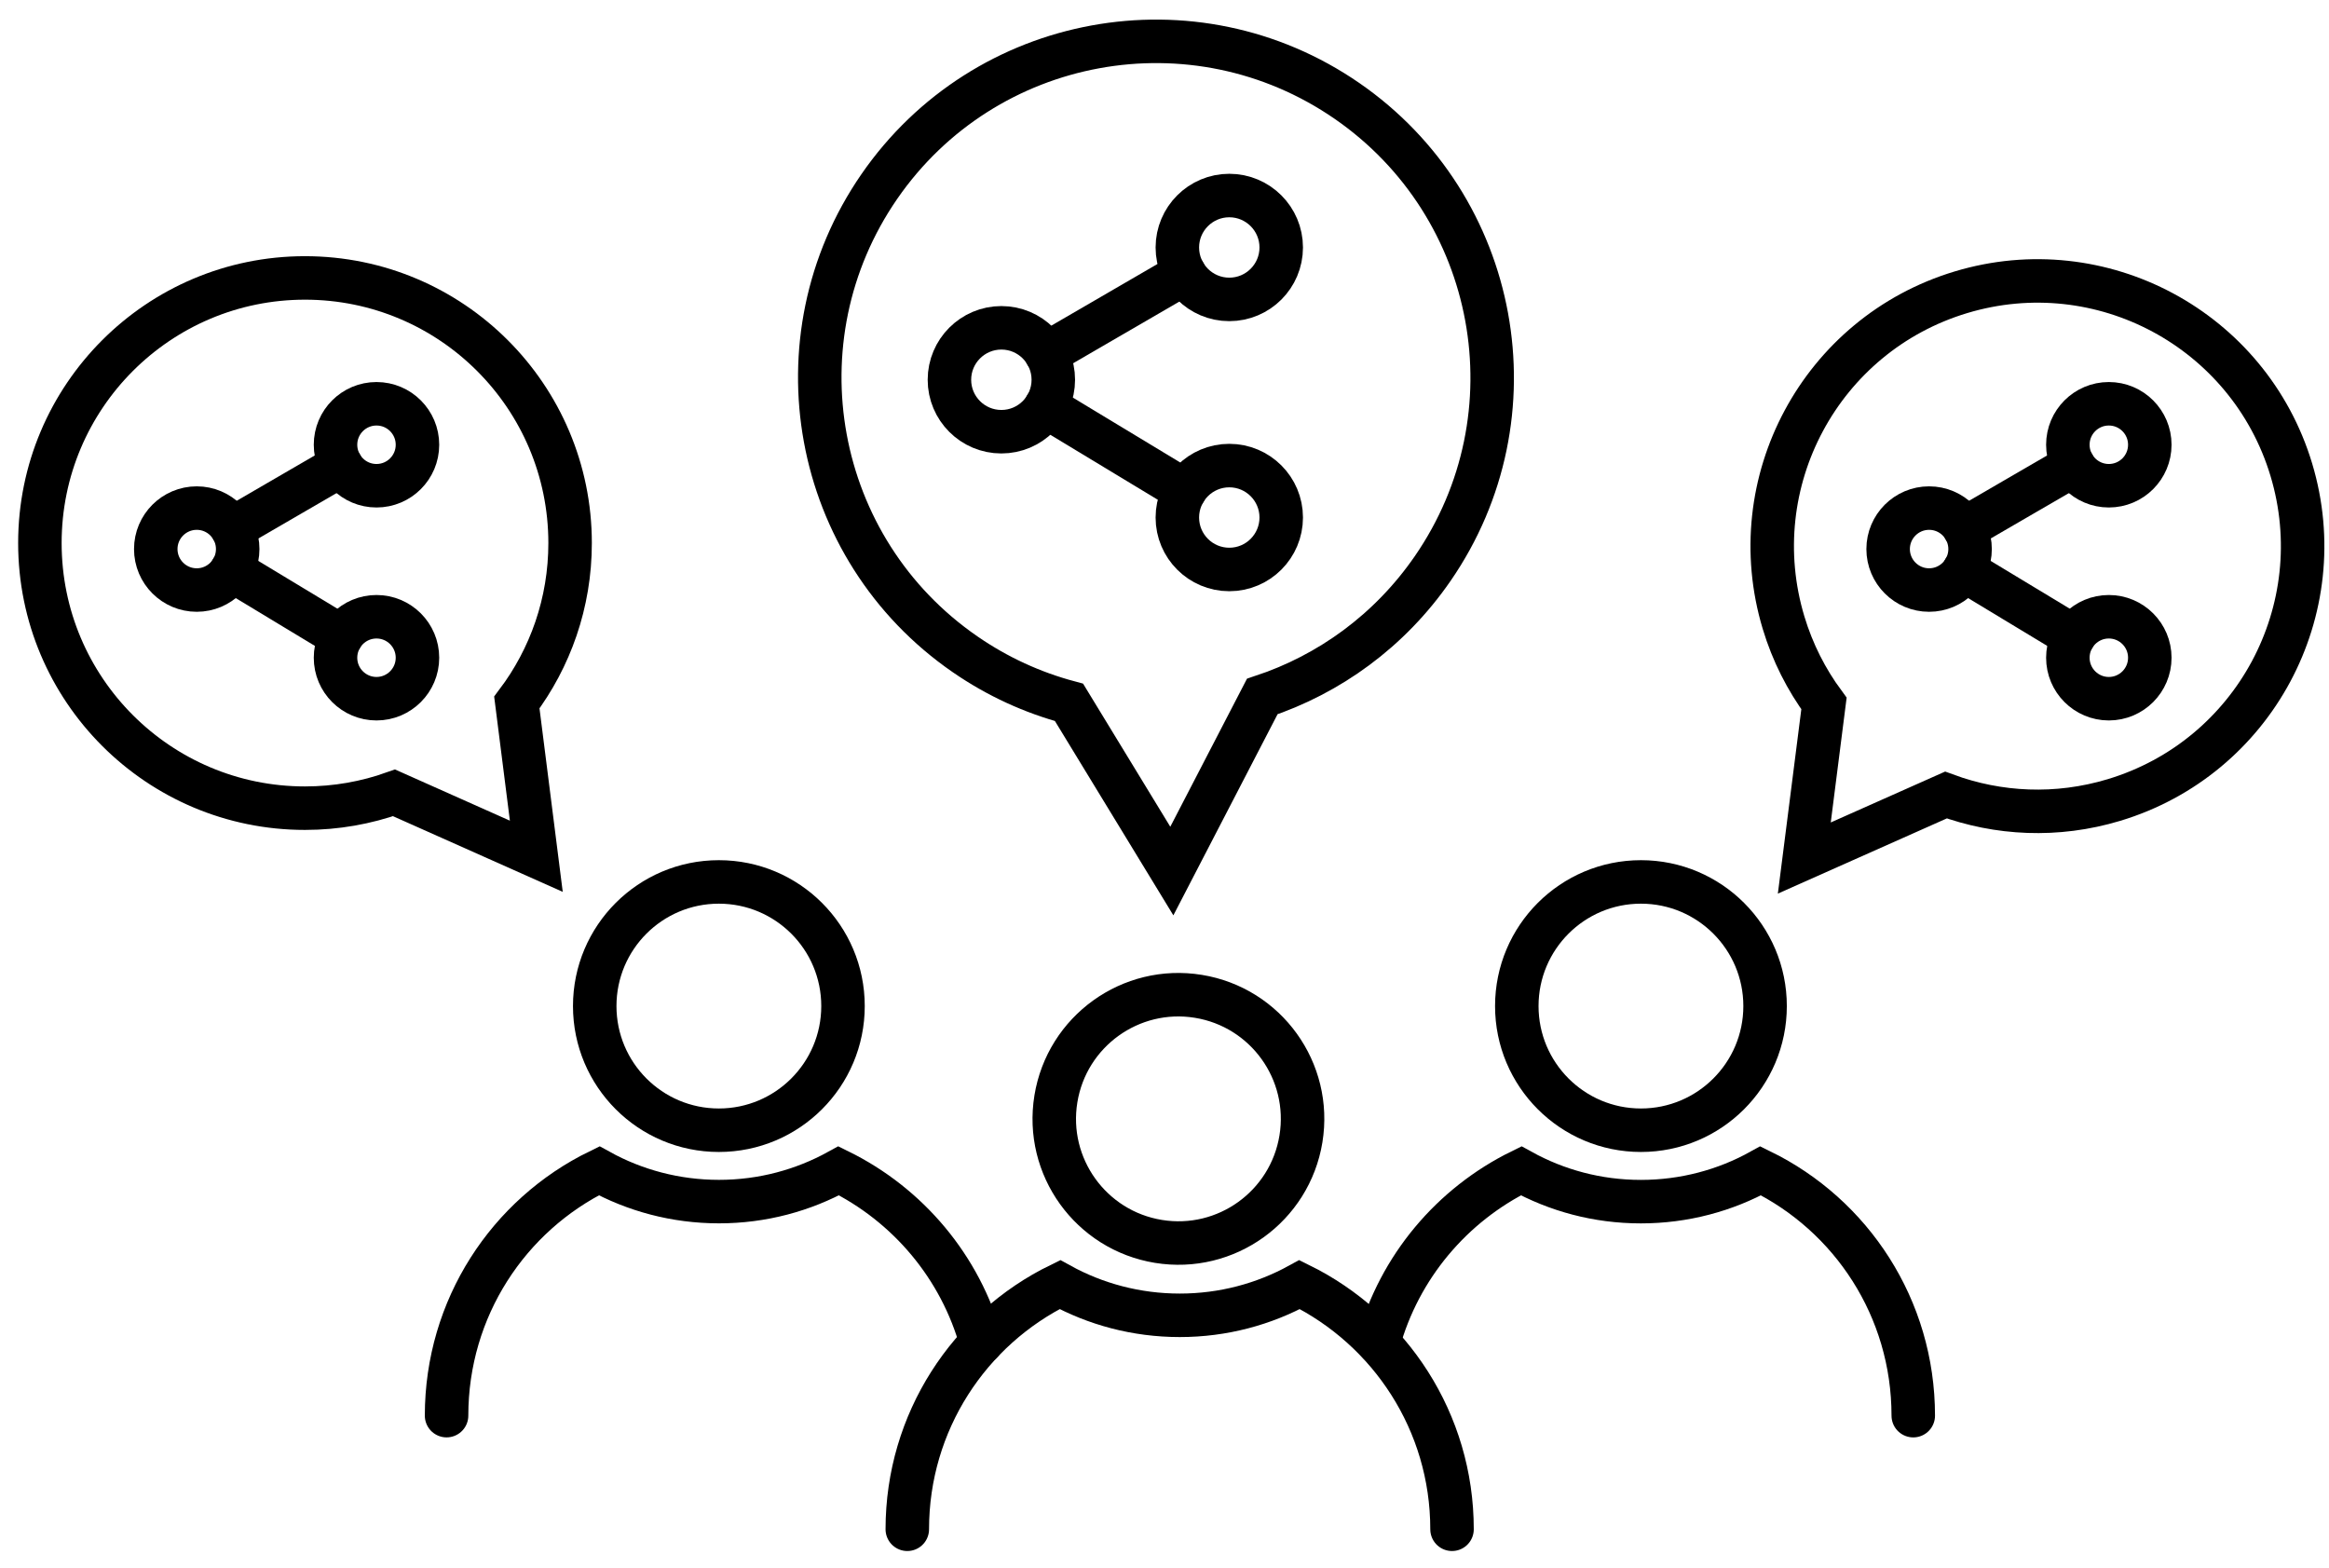
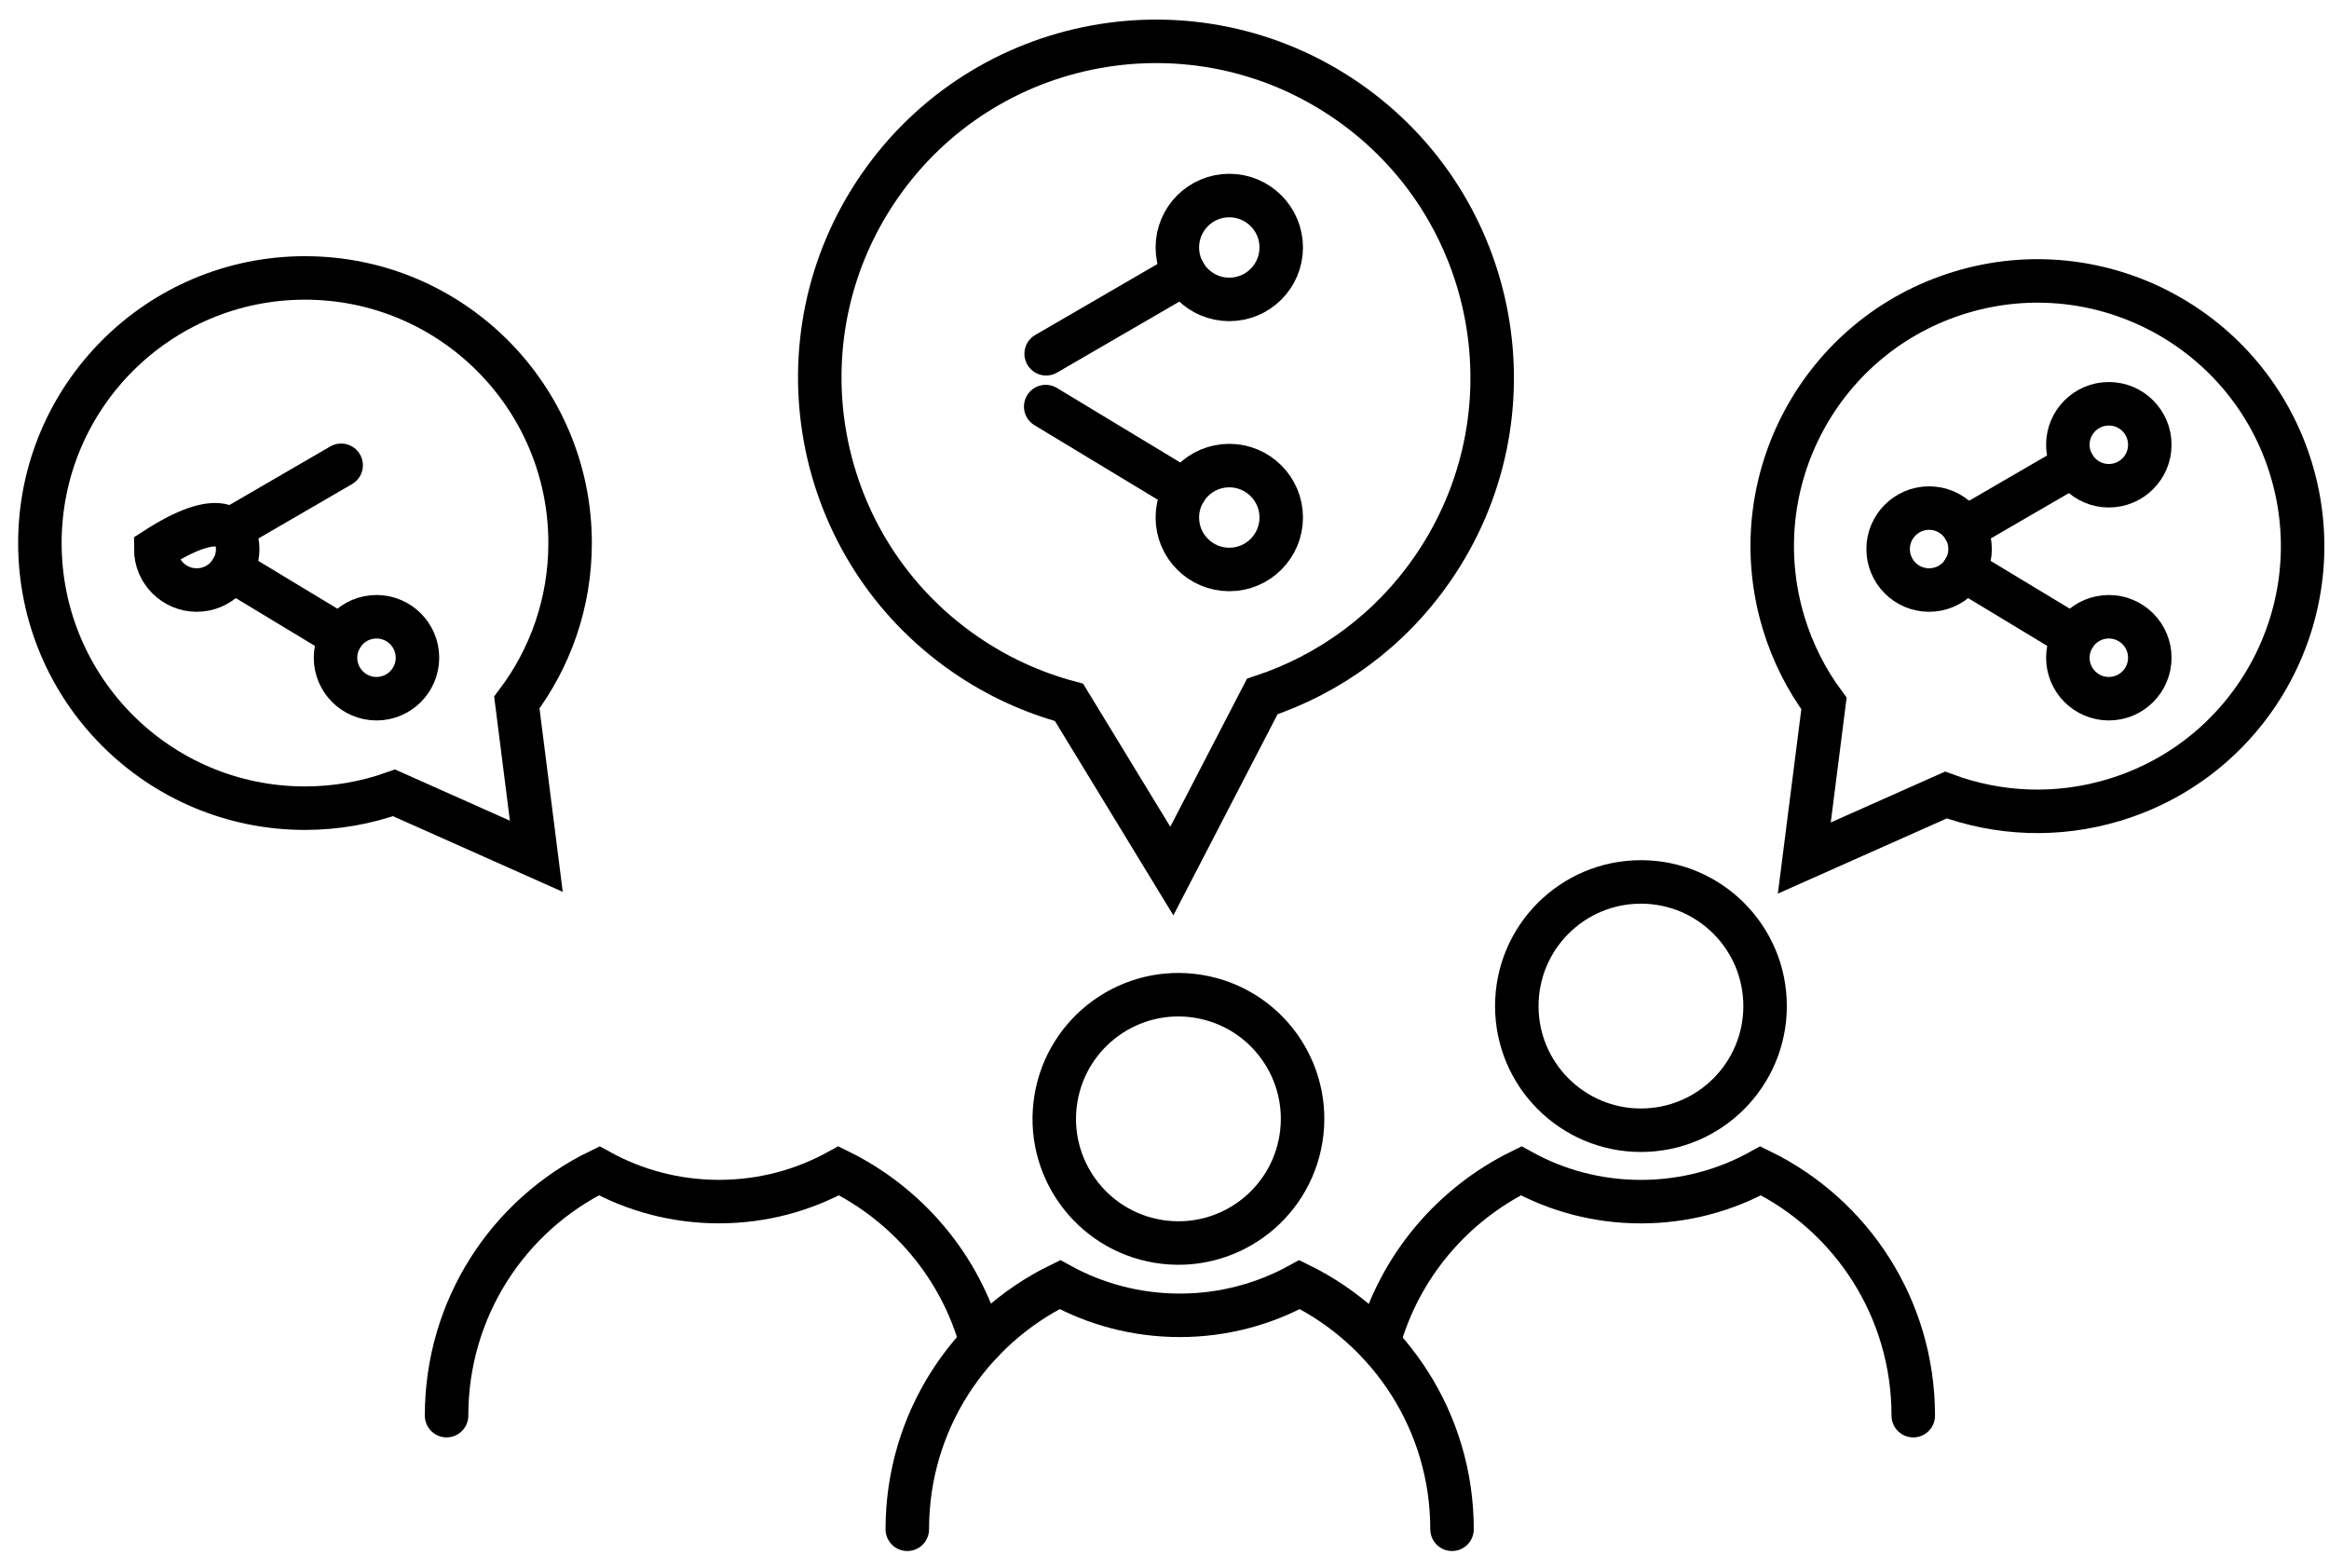
<svg xmlns="http://www.w3.org/2000/svg" width="101" height="68" viewBox="0 0 101 68" fill="none">
  <path d="M14.807 27.602L10.046 24.726" stroke="black" stroke-width="1.886" stroke-miterlimit="10" stroke-linecap="round" />
  <path d="M14.794 20.176L10.067 22.921" stroke="black" stroke-width="1.886" stroke-miterlimit="10" stroke-linecap="round" />
-   <path d="M6.755 23.809C6.755 22.828 7.551 22.032 8.532 22.032C9.512 22.032 10.308 22.828 10.308 23.809C10.308 24.79 9.512 25.586 8.532 25.586C7.551 25.586 6.755 24.79 6.755 23.809Z" stroke="black" stroke-width="1.886" stroke-miterlimit="10" stroke-linecap="round" />
-   <path d="M16.327 21.063C17.309 21.063 18.104 20.267 18.104 19.286C18.104 18.304 17.309 17.509 16.327 17.509C15.346 17.509 14.55 18.304 14.55 19.286C14.55 20.267 15.346 21.063 16.327 21.063Z" stroke="black" stroke-width="1.886" stroke-miterlimit="10" stroke-linecap="round" />
+   <path d="M6.755 23.809C9.512 22.032 10.308 22.828 10.308 23.809C10.308 24.79 9.512 25.586 8.532 25.586C7.551 25.586 6.755 24.79 6.755 23.809Z" stroke="black" stroke-width="1.886" stroke-miterlimit="10" stroke-linecap="round" />
  <path d="M14.55 28.521C14.55 27.54 15.347 26.744 16.327 26.744C17.308 26.744 18.104 27.54 18.104 28.521C18.104 29.502 17.308 30.298 16.327 30.298C15.347 30.298 14.55 29.502 14.55 28.521Z" stroke="black" stroke-width="1.886" stroke-miterlimit="10" stroke-linecap="round" />
  <path d="M13.226 12.052C19.576 12.052 24.723 17.199 24.723 23.549C24.723 26.144 23.863 28.538 22.413 30.462L23.258 37.13L17.088 34.38C15.88 34.81 14.581 35.045 13.226 35.045C6.877 35.045 1.73 29.898 1.73 23.549C1.73 17.199 6.877 12.052 13.226 12.052Z" stroke="black" stroke-width="1.886" stroke-miterlimit="10" stroke-linecap="round" />
  <path d="M89.92 20.176L85.191 22.921" stroke="black" stroke-width="1.886" stroke-miterlimit="10" stroke-linecap="round" />
  <path d="M89.933 27.602L85.172 24.726" stroke="black" stroke-width="1.886" stroke-miterlimit="10" stroke-linecap="round" />
  <path d="M81.881 23.809C81.881 22.828 82.677 22.032 83.658 22.032C84.639 22.032 85.435 22.828 85.435 23.809C85.435 24.79 84.639 25.586 83.658 25.586C82.677 25.586 81.881 24.79 81.881 23.809Z" stroke="black" stroke-width="1.886" stroke-miterlimit="10" stroke-linecap="round" />
  <path d="M91.452 21.063C92.433 21.063 93.229 20.267 93.229 19.286C93.229 18.304 92.433 17.509 91.452 17.509C90.471 17.509 89.675 18.304 89.675 19.286C89.675 20.267 90.471 21.063 91.452 21.063Z" stroke="black" stroke-width="1.886" stroke-miterlimit="10" stroke-linecap="round" />
  <path d="M89.675 28.521C89.675 27.54 90.471 26.744 91.452 26.744C92.433 26.744 93.229 27.54 93.229 28.521C93.229 29.502 92.433 30.298 91.452 30.298C90.471 30.298 89.675 29.502 89.675 28.521Z" stroke="black" stroke-width="1.886" stroke-miterlimit="10" stroke-linecap="round" />
  <path d="M99.365 20.364C101.196 26.444 97.754 32.859 91.674 34.691C89.19 35.44 86.65 35.306 84.388 34.474L78.246 37.207L79.099 30.505C78.338 29.473 77.737 28.298 77.346 27C75.515 20.921 78.957 14.506 85.037 12.674C91.118 10.841 97.531 14.285 99.365 20.364Z" stroke="black" stroke-width="1.886" stroke-miterlimit="10" stroke-linecap="round" />
  <path d="M51.384 21.279L45.348 17.631" stroke="black" stroke-width="1.886" stroke-miterlimit="10" stroke-linecap="round" />
  <path d="M51.365 11.859L45.368 15.341" stroke="black" stroke-width="1.886" stroke-miterlimit="10" stroke-linecap="round" />
-   <path d="M41.173 16.468C41.173 15.225 42.183 14.215 43.426 14.215C44.669 14.215 45.678 15.225 45.678 16.468C45.678 17.711 44.669 18.72 43.426 18.72C42.181 18.72 41.173 17.711 41.173 16.468Z" stroke="black" stroke-width="1.886" stroke-miterlimit="10" stroke-linecap="round" />
  <path d="M51.057 10.731C51.057 9.488 52.067 8.479 53.31 8.479C54.553 8.479 55.562 9.488 55.562 10.731C55.562 11.974 54.553 12.983 53.31 12.983C52.067 12.983 51.057 11.976 51.057 10.731Z" stroke="black" stroke-width="1.886" stroke-miterlimit="10" stroke-linecap="round" />
  <path d="M51.057 22.441C51.057 21.198 52.067 20.189 53.31 20.189C54.553 20.189 55.562 21.198 55.562 22.441C55.562 23.684 54.553 24.694 53.31 24.694C52.067 24.694 51.057 23.686 51.057 22.441Z" stroke="black" stroke-width="1.886" stroke-miterlimit="10" stroke-linecap="round" />
  <path d="M58.412 4.375C65.038 8.949 66.702 18.028 62.13 24.654C60.261 27.363 57.639 29.241 54.739 30.203L50.818 37.771L46.359 30.456C44.789 30.036 43.263 29.347 41.849 28.37C35.222 23.796 33.559 14.717 38.131 8.091C42.705 1.464 51.785 -0.199 58.412 4.375Z" stroke="black" stroke-width="1.886" stroke-miterlimit="10" stroke-linecap="round" />
  <path d="M56.417 49.383C56.895 46.449 54.904 43.682 51.969 43.204C49.035 42.726 46.268 44.717 45.79 47.652C45.312 50.586 47.303 53.353 50.238 53.831C53.172 54.309 55.939 52.318 56.417 49.383Z" stroke="black" stroke-width="1.886" stroke-miterlimit="10" stroke-linecap="round" />
  <path d="M39.346 66.314C39.346 61.655 42.039 57.622 45.963 55.704C47.5 56.551 49.275 57.036 51.161 57.036C53.047 57.036 54.815 56.553 56.36 55.704C60.274 57.63 62.969 61.655 62.969 66.314" stroke="black" stroke-width="1.886" stroke-miterlimit="10" stroke-linecap="round" />
-   <path d="M31.174 49.01C34.148 49.01 36.558 46.599 36.558 43.626C36.558 40.653 34.148 38.243 31.174 38.243C28.201 38.243 25.791 40.653 25.791 43.626C25.791 46.599 28.201 49.01 31.174 49.01Z" stroke="black" stroke-width="1.886" stroke-miterlimit="10" stroke-linecap="round" />
  <path d="M19.366 61.386C19.366 56.719 22.054 52.686 25.983 50.77C27.519 51.62 29.296 52.105 31.178 52.105C33.068 52.105 34.83 51.62 36.373 50.77C39.374 52.245 41.654 54.942 42.556 58.218" stroke="black" stroke-width="1.886" stroke-miterlimit="10" stroke-linecap="round" />
  <path d="M71.161 49.01C74.134 49.01 76.545 46.599 76.545 43.626C76.545 40.653 74.134 38.243 71.161 38.243C68.188 38.243 65.778 40.653 65.778 43.626C65.778 46.599 68.188 49.01 71.161 49.01Z" stroke="black" stroke-width="1.886" stroke-miterlimit="10" stroke-linecap="round" />
  <path d="M59.781 58.22C60.683 54.942 62.964 52.245 65.965 50.771C67.508 51.622 69.269 52.107 71.159 52.107C73.042 52.107 74.819 51.622 76.354 50.771C80.283 52.688 82.971 56.721 82.971 61.387" stroke="black" stroke-width="1.886" stroke-miterlimit="10" stroke-linecap="round" />
</svg>